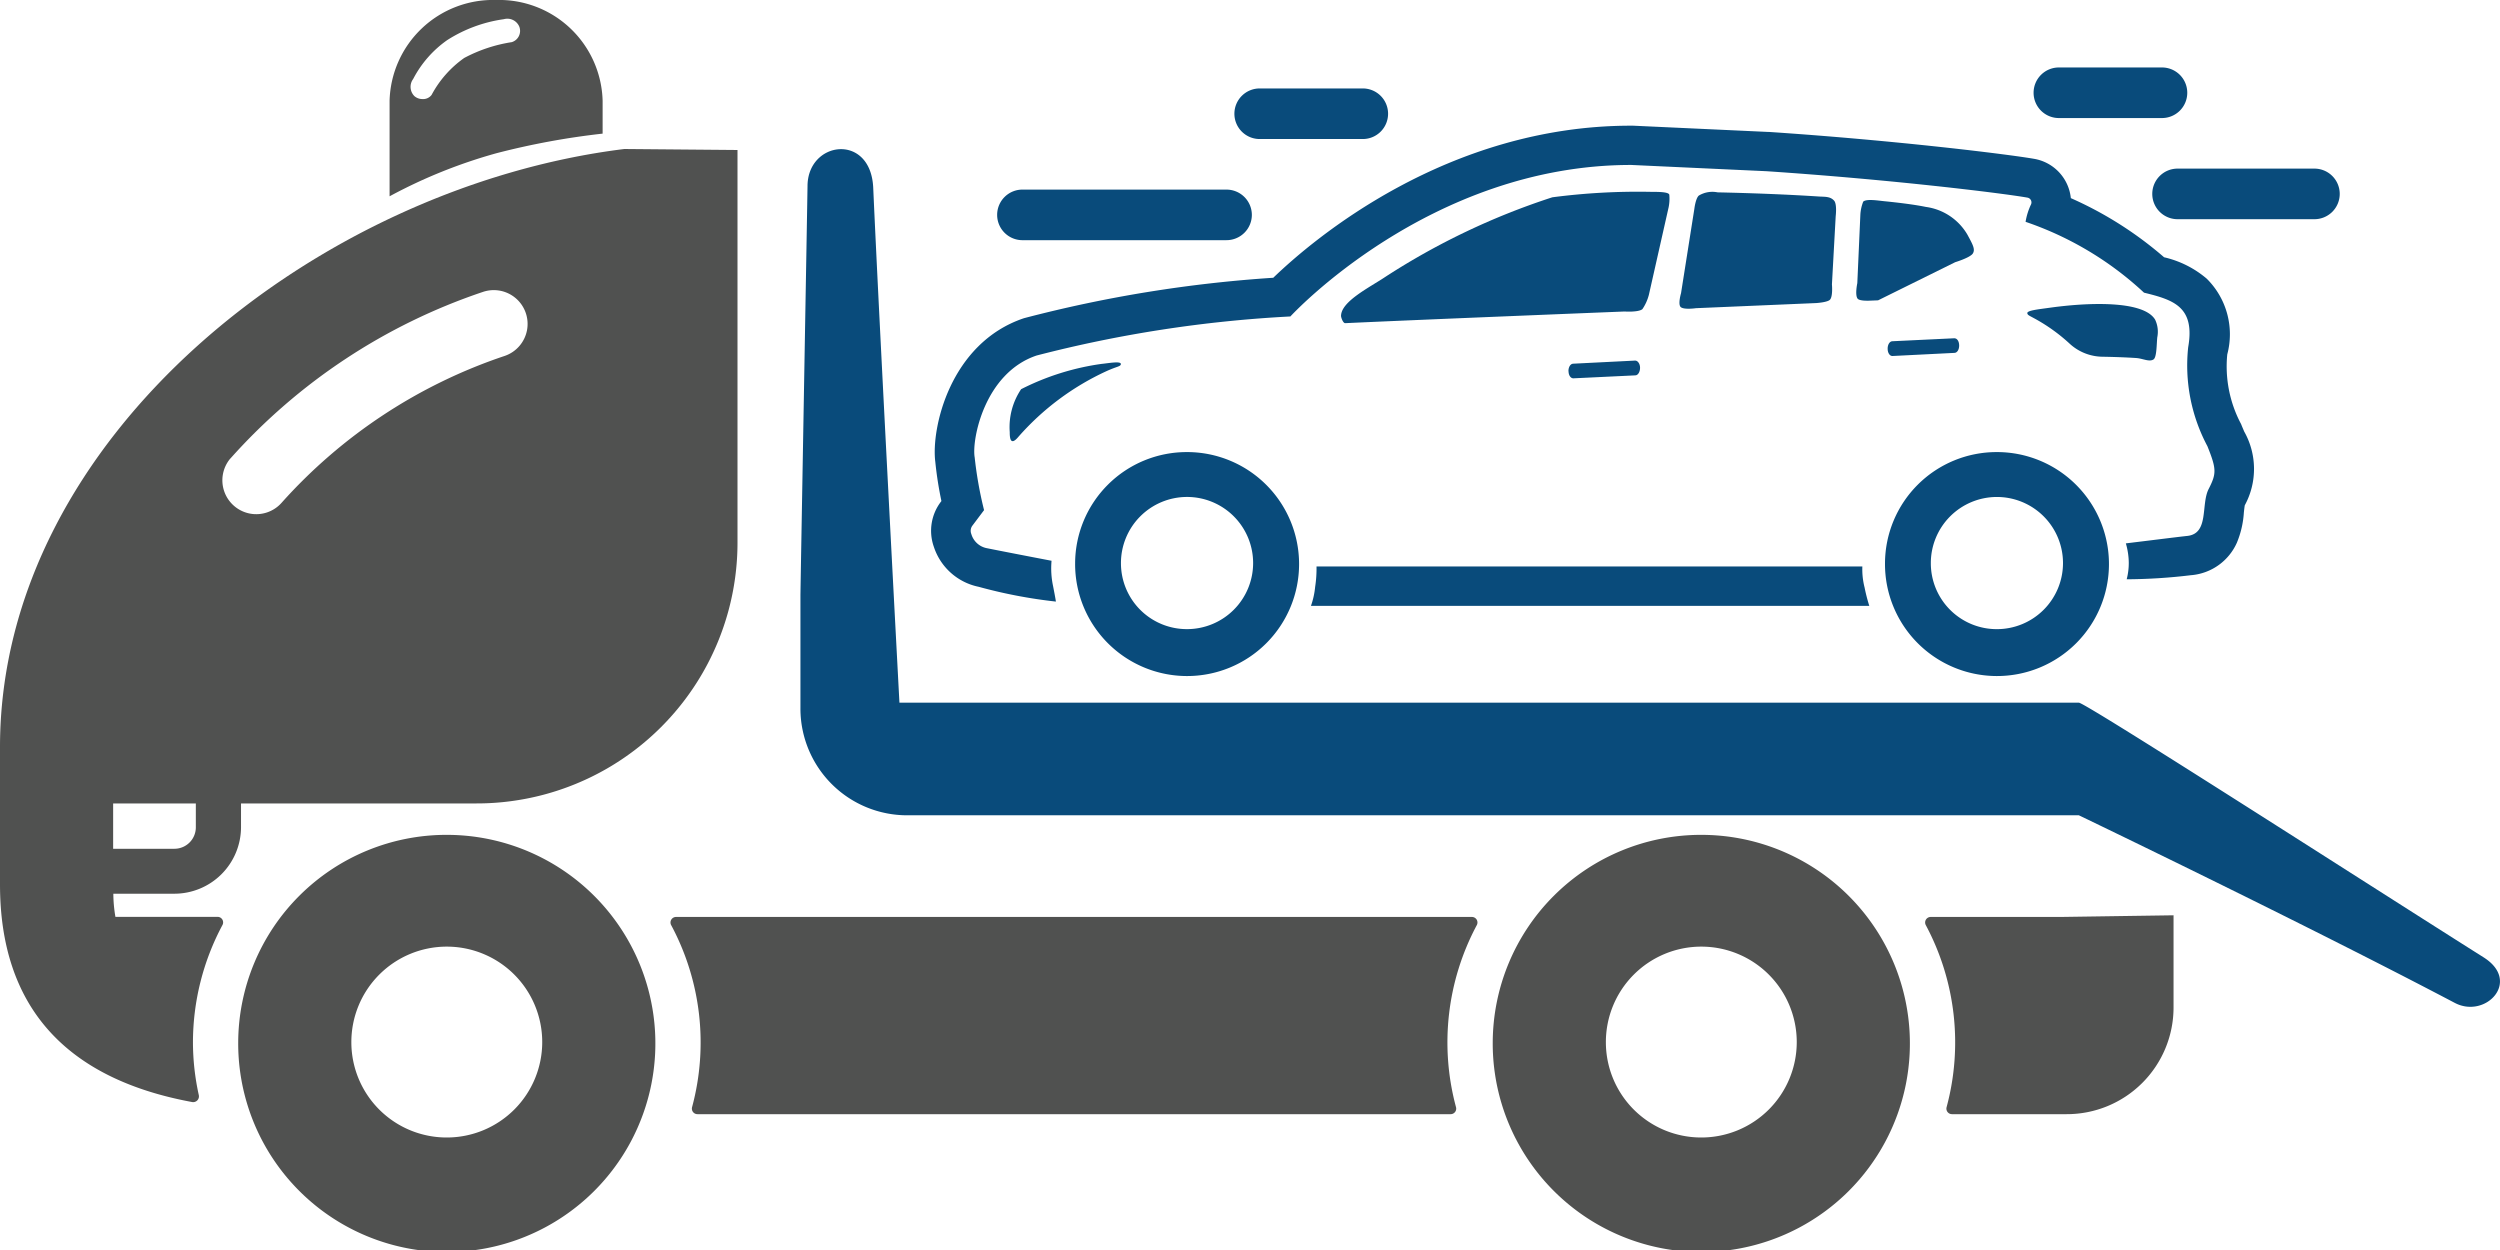
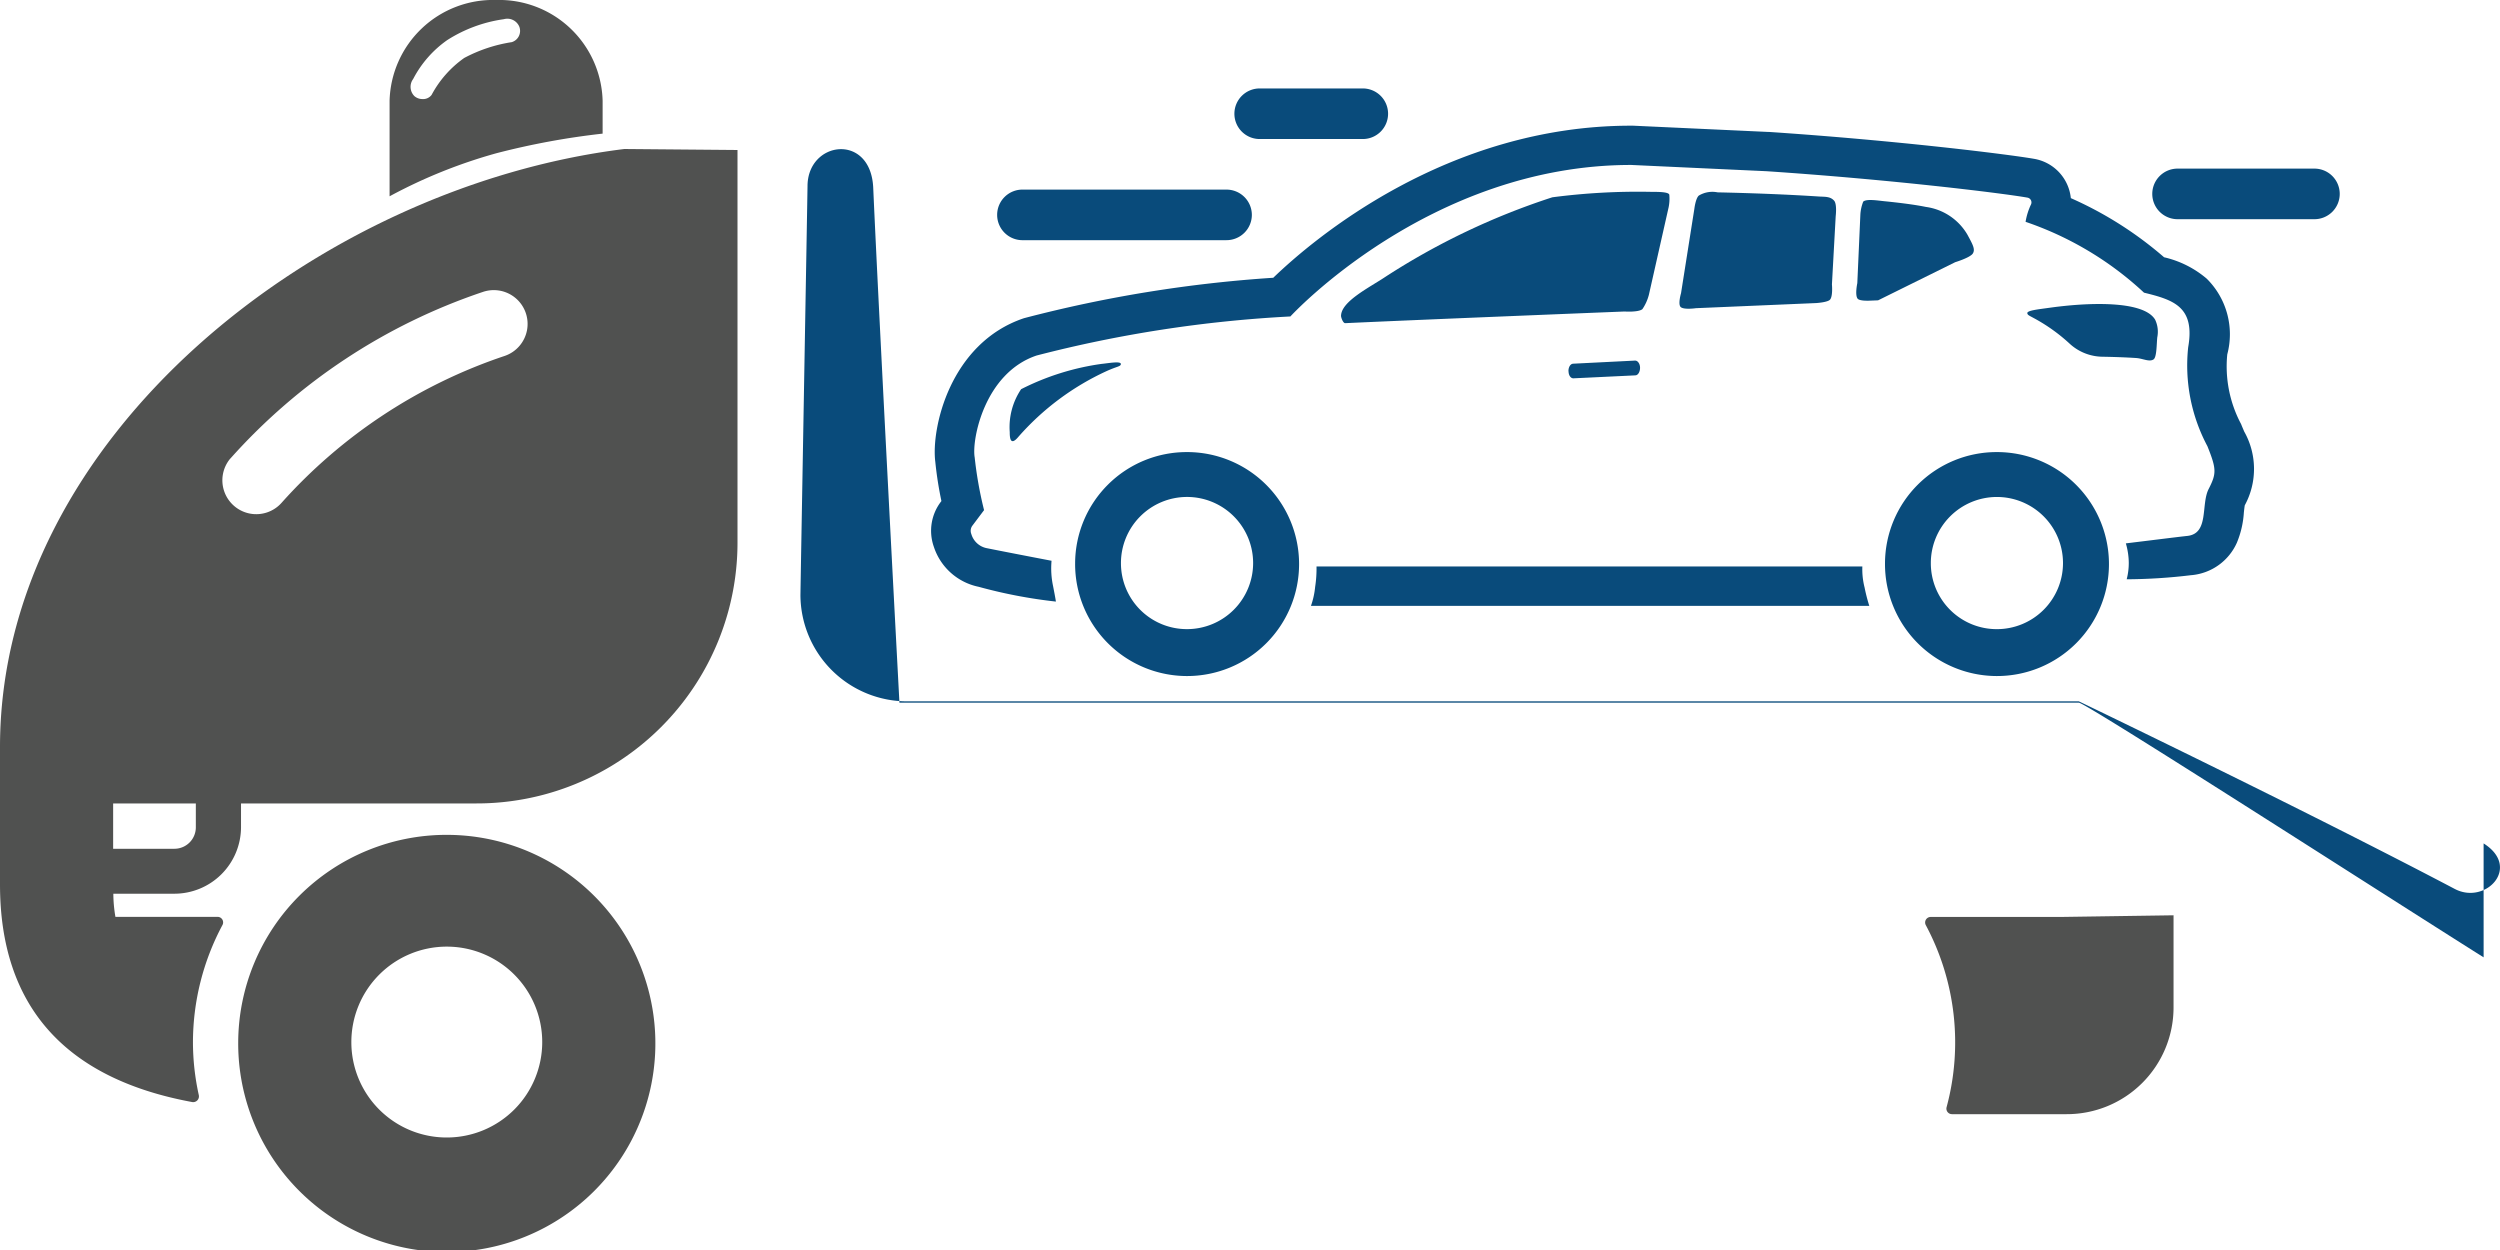
<svg xmlns="http://www.w3.org/2000/svg" id="Vector_Smart_Object4" data-name="Vector Smart Object4" width="120" height="60" viewBox="0 0 120 60">
  <defs>
    <clipPath id="clip-path">
      <rect id="Rectangle_1" data-name="Rectangle 1" width="120" height="60" fill="none" />
    </clipPath>
  </defs>
  <g id="Group_2" data-name="Group 2">
    <g id="Group_1" data-name="Group 1" clip-path="url(#clip-path)">
-       <path id="Path_1" data-name="Path 1" d="M71.651,50.036a10.012,10.012,0,1,0,10.013-9.963,10,10,0,0,0-10.013,9.963m5.431,0A4.581,4.581,0,1,1,81.663,54.6a4.575,4.575,0,0,1-4.581-4.559" fill="#505150" />
      <path id="Path_2" data-name="Path 2" d="M11.434,50.036a10.012,10.012,0,1,0,10.012-9.963,10,10,0,0,0-10.012,9.963m5.431,0A4.581,4.581,0,1,1,21.446,54.6a4.575,4.575,0,0,1-4.581-4.559" fill="#505150" />
      <path id="Path_3" data-name="Path 3" d="M29.969,7.152C15.319,8.963,0,20.932,0,35.862v6.59c0,5.82,3.1,9.315,9.222,10.446a.277.277,0,0,0,.321-.33,11.829,11.829,0,0,1-.281-2.532,11.954,11.954,0,0,1,1.412-5.627.266.266,0,0,0-.235-.4H5.54a6.76,6.76,0,0,1-.1-1.111H8.369a3.2,3.2,0,0,0,3.2-3.188V38.565h11.28A12.519,12.519,0,0,0,35.4,26.077V7.2ZM98.894,44.014H92.678a.266.266,0,0,0-.235.4,11.946,11.946,0,0,1,.994,8.728.266.266,0,0,0,.258.338h5.5a5.122,5.122,0,0,0,5.135-5.11V43.934Zm-87.84-22a28.336,28.336,0,0,1,12.121-8,1.622,1.622,0,1,1,1.054,3.069,25.027,25.027,0,0,0-10.712,7.05,1.626,1.626,0,0,1-2.463-2.123M5.431,38.565H9.4v1.151a1.029,1.029,0,0,1-1.03,1.025H5.431Z" fill="#505150" />
-       <path id="Path_4" data-name="Path 4" d="M32.457,44.014h38.19a.266.266,0,0,1,.235.4,11.946,11.946,0,0,0-.994,8.728.266.266,0,0,1-.258.338H33.478a.266.266,0,0,1-.258-.338,11.927,11.927,0,0,0-1-8.728.266.266,0,0,1,.235-.4" fill="#505150" />
-       <path id="Path_5" data-name="Path 5" d="M119.214,45.953c-5.037-3.175-19.1-12.224-19.427-12.224H43.173S42.2,15.477,41.915,9.018c-.117-2.662-3.154-2.261-3.154-.081,0,.178-.34,19.44-.34,19.618v5.469a5.122,5.122,0,0,0,5.135,5.11h56.23s10.666,5.123,18.044,9.005c1.479.778,3.208-1.036,1.383-2.186" fill="#094b7b" />
+       <path id="Path_5" data-name="Path 5" d="M119.214,45.953c-5.037-3.175-19.1-12.224-19.427-12.224H43.173S42.2,15.477,41.915,9.018c-.117-2.662-3.154-2.261-3.154-.081,0,.178-.34,19.44-.34,19.618a5.122,5.122,0,0,0,5.135,5.11h56.23s10.666,5.123,18.044,9.005c1.479.778,3.208-1.036,1.383-2.186" fill="#094b7b" />
      <path id="Path_6" data-name="Path 6" d="M23.812,0A4.971,4.971,0,0,0,18.7,4.84V9.422a24.6,24.6,0,0,1,5.135-2.069,36.253,36.253,0,0,1,5.091-.939V4.84A4.971,4.971,0,0,0,23.812,0m.752,2.023a7.174,7.174,0,0,0-2.281.759,5.118,5.118,0,0,0-1.566,1.773.508.508,0,0,1-.443.2.584.584,0,0,1-.383-.142.63.63,0,0,1-.059-.821,5.216,5.216,0,0,1,1.633-1.866A6.792,6.792,0,0,1,24.185.921a.622.622,0,0,1,.743.363.565.565,0,0,1-.364.739" fill="#505150" />
      <path id="Path_7" data-name="Path 7" d="M63.126,28.181a3.854,3.854,0,0,1-.2.9h26.8A8.178,8.178,0,0,1,89.5,28.2a3.509,3.509,0,0,1-.107-1.01h-26.2a5.856,5.856,0,0,1-.068.994M78.287,7.918h.018l6.481.3c6.08.407,11.342,1.059,12.524,1.267a.233.233,0,0,1,.182.321,3.09,3.09,0,0,0-.264.842,15.809,15.809,0,0,1,5.685,3.4c1.4.344,2.465.665,2.119,2.625a8.236,8.236,0,0,0,.923,4.743c.446,1.109.437,1.317.059,2.059s.032,2.131-1.019,2.249c-.4.041-1.748.212-2.954.358a3.446,3.446,0,0,1,.14.914,3.106,3.106,0,0,1-.1.81,26.618,26.618,0,0,0,3.112-.2h.016a2.642,2.642,0,0,0,2.16-1.553,4.492,4.492,0,0,0,.336-1.45c.012-.109.029-.267.044-.348a3.655,3.655,0,0,0-.028-3.542l0,0,0,0c-.046-.112-.1-.231-.147-.354a5.887,5.887,0,0,1-.665-3.35,3.755,3.755,0,0,0-.986-3.632,4.818,4.818,0,0,0-2.047-1.028A17.806,17.806,0,0,0,99.4,9.51a2.132,2.132,0,0,0-1.775-1.888c-1.212-.211-6.54-.876-12.715-1.289h-.038l-6.481-.3-.052,0h-.056c-8.832,0-15.245,5.447-17.167,7.3a63.377,63.377,0,0,0-11.964,1.94c-3.555,1.192-4.465,5.3-4.257,6.9a17.535,17.535,0,0,0,.293,1.877l-.025.034a2.3,2.3,0,0,0-.348,2.134l.016.048a2.869,2.869,0,0,0,2.144,1.9,23.8,23.8,0,0,0,3.708.71s-.012-.113-.135-.741a4.124,4.124,0,0,1-.074-1.218c-1.17-.224-2.461-.474-3.121-.607a.965.965,0,0,1-.719-.643l-.018-.054a.414.414,0,0,1,.064-.389l.555-.738a18.689,18.689,0,0,1-.45-2.53c-.15-.833.464-4.051,2.974-4.892A61.147,61.147,0,0,1,61.938,15.19S68.6,7.918,78.287,7.918" fill="#094b7b" />
      <path id="Path_8" data-name="Path 8" d="M90.48,27.046A5.375,5.375,0,1,0,95.851,21.7a5.357,5.357,0,0,0-5.371,5.345m2.2,0a3.172,3.172,0,1,1,3.17,3.154,3.162,3.162,0,0,1-3.17-3.154" fill="#094b7b" />
      <path id="Path_9" data-name="Path 9" d="M64.371,15.145c.029-.688,1.36-1.344,2.119-1.851A33.969,33.969,0,0,1,74.513,9.47a31.7,31.7,0,0,1,4.75-.261c.329,0,.829,0,.863.137a2.05,2.05,0,0,1-.03.595l-.949,4.206a2.186,2.186,0,0,1-.312.692c-.192.159-.859.113-.859.113s-9.538.381-13.408.56c-.1,0-.2-.263-.2-.367" fill="#094b7b" />
      <path id="Path_10" data-name="Path 10" d="M80.661,14.727c.14.156.744.066.744.066l5.773-.246s.53-.033.655-.156c.155-.152.1-.739.1-.739l.181-3.278s.071-.575-.076-.741c-.184-.208-.435-.183-.72-.2-1.541-.1-3.178-.163-4.873-.2a1.26,1.26,0,0,0-.9.154c-.156.131-.215.63-.215.63l-.64,4.054s-.153.514-.025.658" fill="#094b7b" />
      <path id="Path_11" data-name="Path 11" d="M89.175,14.345c.116.116.591.086.591.086l.382-.015,3.7-1.83s.723-.219.848-.419,0-.423-.264-.91A2.737,2.737,0,0,0,92.44,9.932c-.484-.1-1.176-.192-2.012-.276-.343-.035-.836-.116-.993.022a2.008,2.008,0,0,0-.138.629l-.146,3.283s-.129.6.025.757" fill="#094b7b" />
      <path id="Path_12" data-name="Path 12" d="M97.311,15.035c.017.118.146.12.688.449a8.439,8.439,0,0,1,1.361,1.028,2.368,2.368,0,0,0,1.564.611c.64.011,1.168.033,1.612.062.316.021.626.2.83.069.163-.1.149-.756.184-1.066a1.348,1.348,0,0,0-.106-.848c-.569-.939-3.269-.819-5.053-.569-.556.078-1.1.131-1.08.265" fill="#094b7b" />
      <path id="Path_13" data-name="Path 13" d="M48.884,20.966A12.655,12.655,0,0,1,53.1,17.82c.517-.237.678-.221.7-.333.034-.171-.561-.056-.924-.02a12.228,12.228,0,0,0-3.862,1.214,3.265,3.265,0,0,0-.547,2.06c0,.257.023.7.418.224" fill="#094b7b" />
      <path id="Path_14" data-name="Path 14" d="M75.29,17.824c0,.186.1.336.227.336h0l2.988-.143c.123-.007.218-.172.218-.365s-.114-.344-.232-.344l-2.988.15c-.123.007-.223.165-.218.365" fill="#094b7b" />
-       <path id="Path_15" data-name="Path 15" d="M90.607,16.744c0,.193.1.344.223.344h.009l2.983-.15c.127-.007.223-.165.218-.365s-.1-.336-.232-.336l-2.983.143c-.127.007-.223.172-.218.365" fill="#094b7b" />
      <path id="Path_16" data-name="Path 16" d="M51.606,27.048A5.375,5.375,0,1,0,56.977,21.7a5.357,5.357,0,0,0-5.371,5.344m2.2,0a3.172,3.172,0,1,1,3.17,3.154,3.162,3.162,0,0,1-3.17-3.154" fill="#094b7b" />
      <path id="Path_17" data-name="Path 17" d="M111.058,10.521h-6.5a1.214,1.214,0,1,1,0-2.427h6.5a1.214,1.214,0,1,1,0,2.427" fill="#094b7b" />
-       <path id="Path_18" data-name="Path 18" d="M103.74,5.666H98.861a1.214,1.214,0,1,1,0-2.427h4.879a1.214,1.214,0,1,1,0,2.427" fill="#094b7b" />
      <path id="Path_19" data-name="Path 19" d="M60.089,10.314a1.217,1.217,0,0,1-1.22,1.214H49.112a1.214,1.214,0,1,1,0-2.427h9.757a1.217,1.217,0,0,1,1.22,1.214" fill="#094b7b" />
      <path id="Path_20" data-name="Path 20" d="M65.374,6.673H60.5a1.214,1.214,0,1,1,0-2.427h4.879a1.214,1.214,0,1,1,0,2.427" fill="#094b7b" />
    </g>
  </g>
</svg>